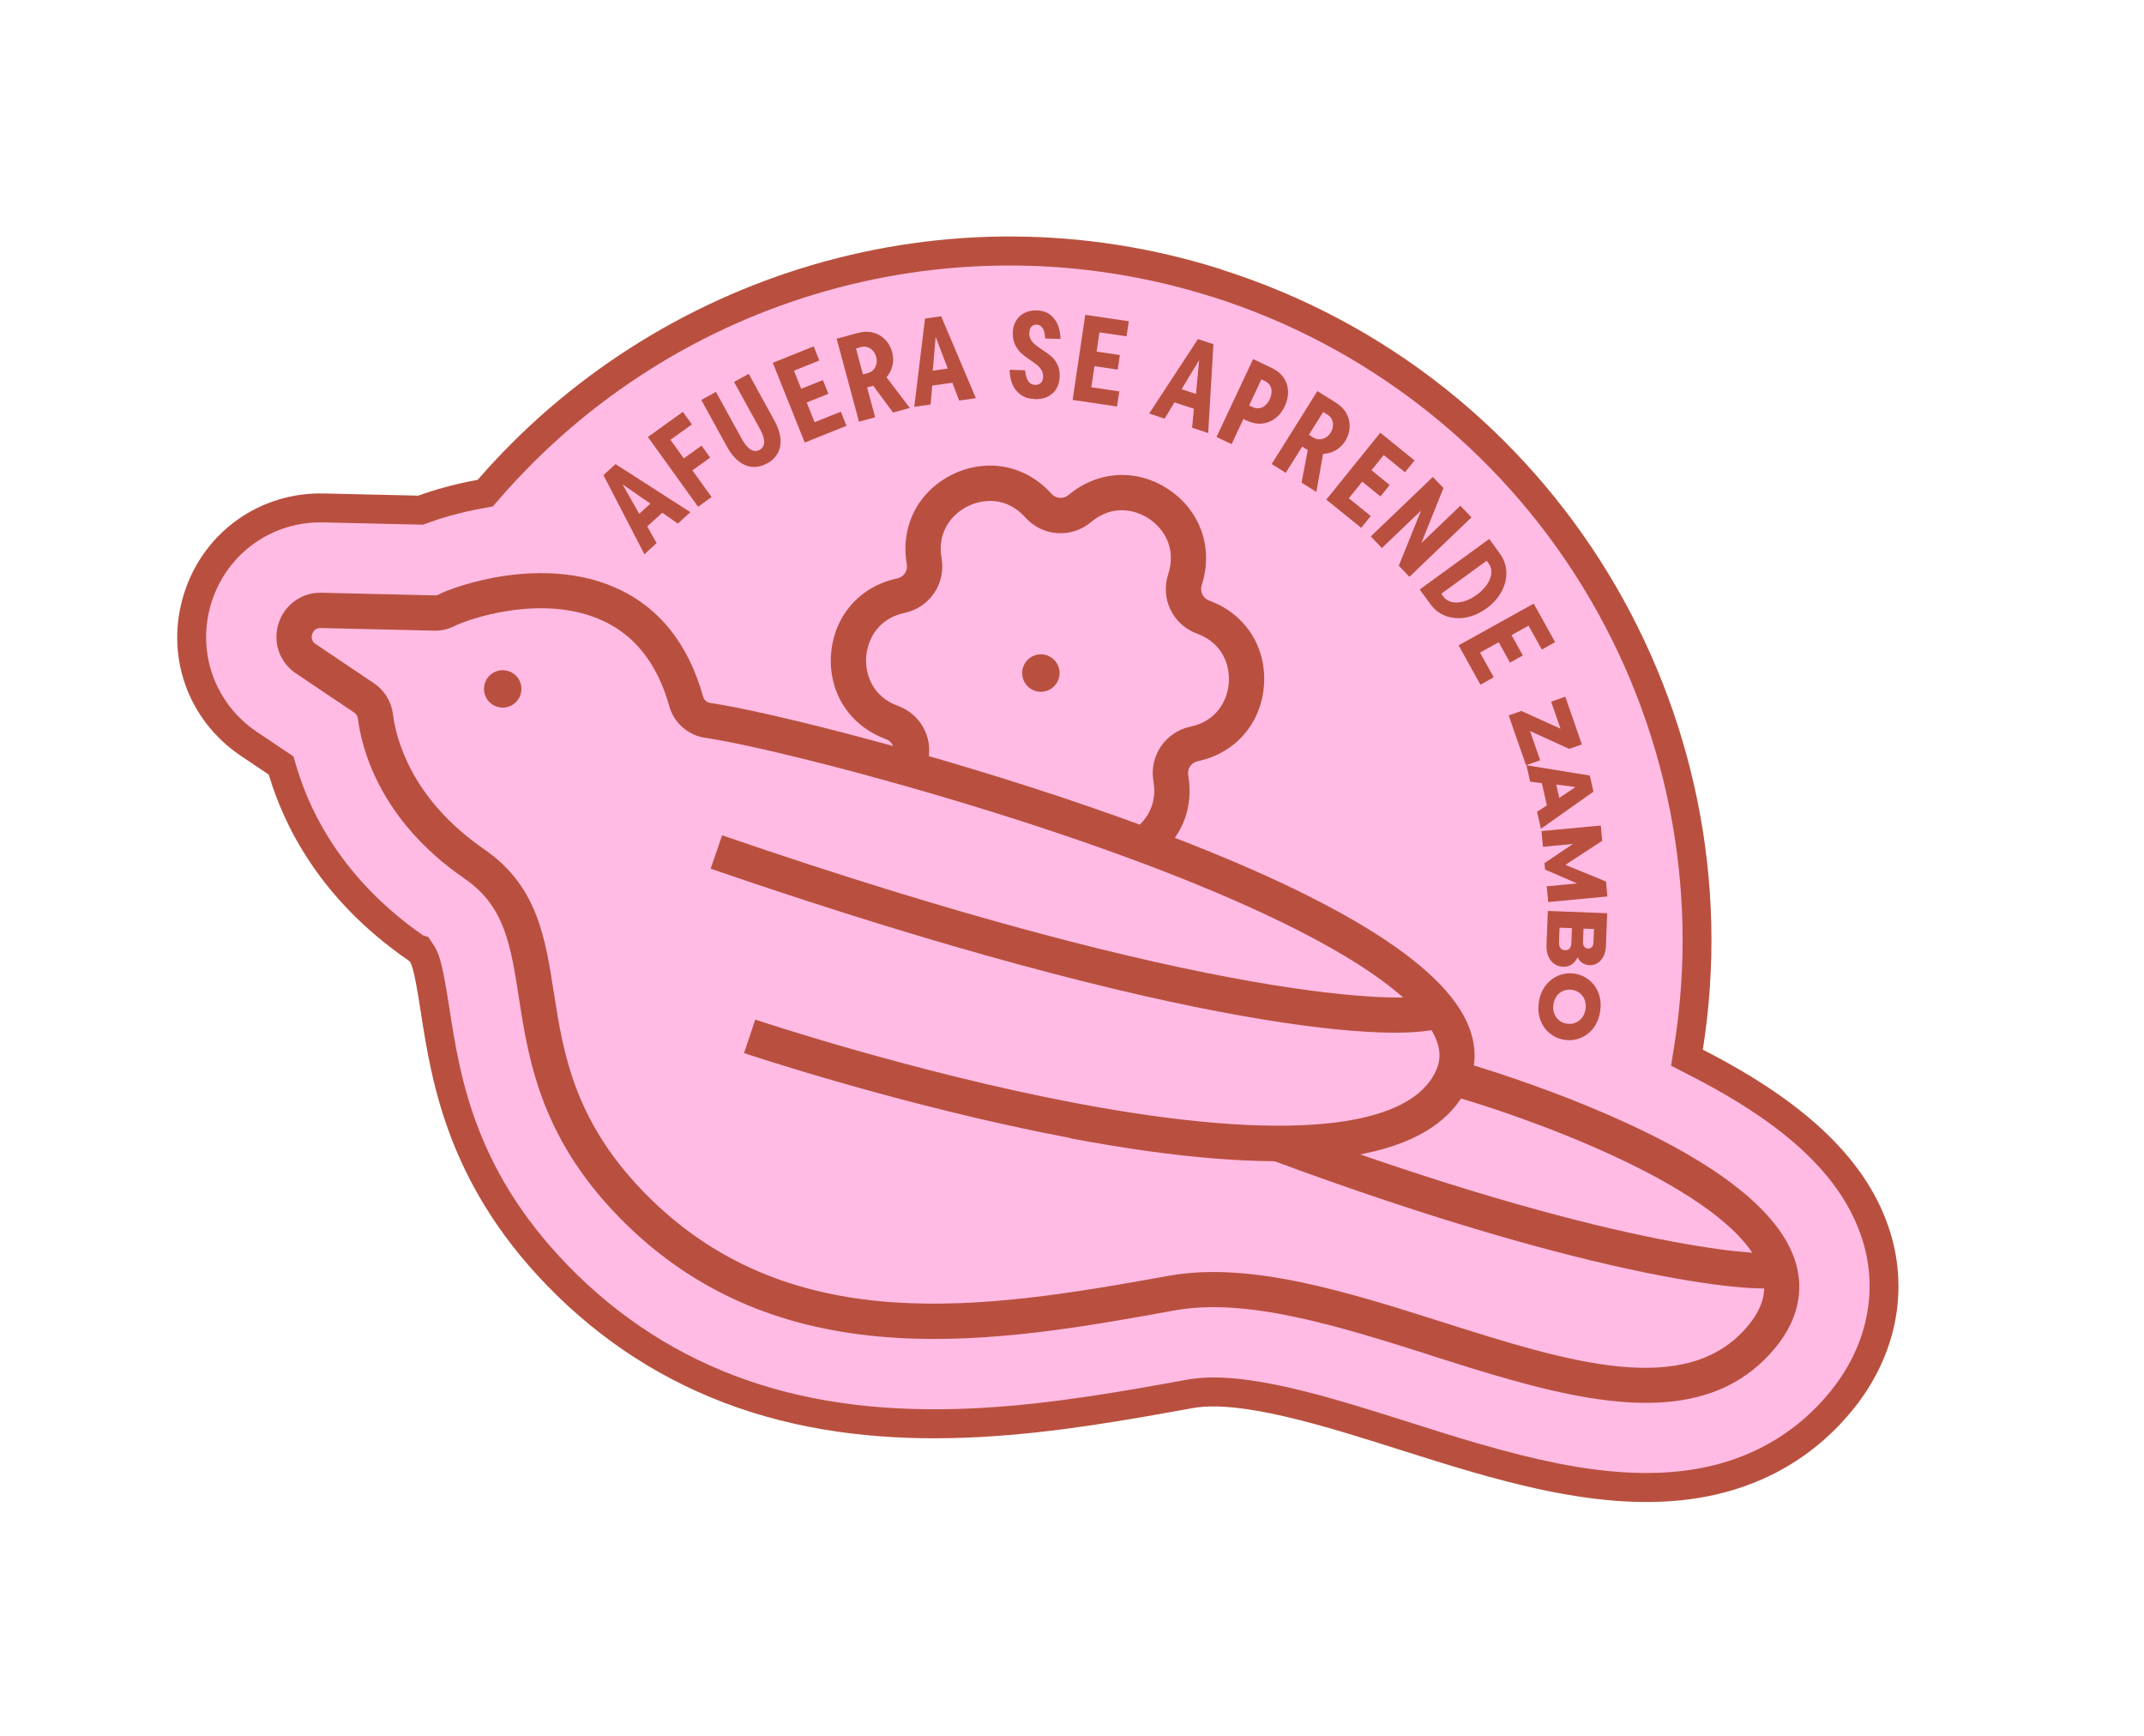
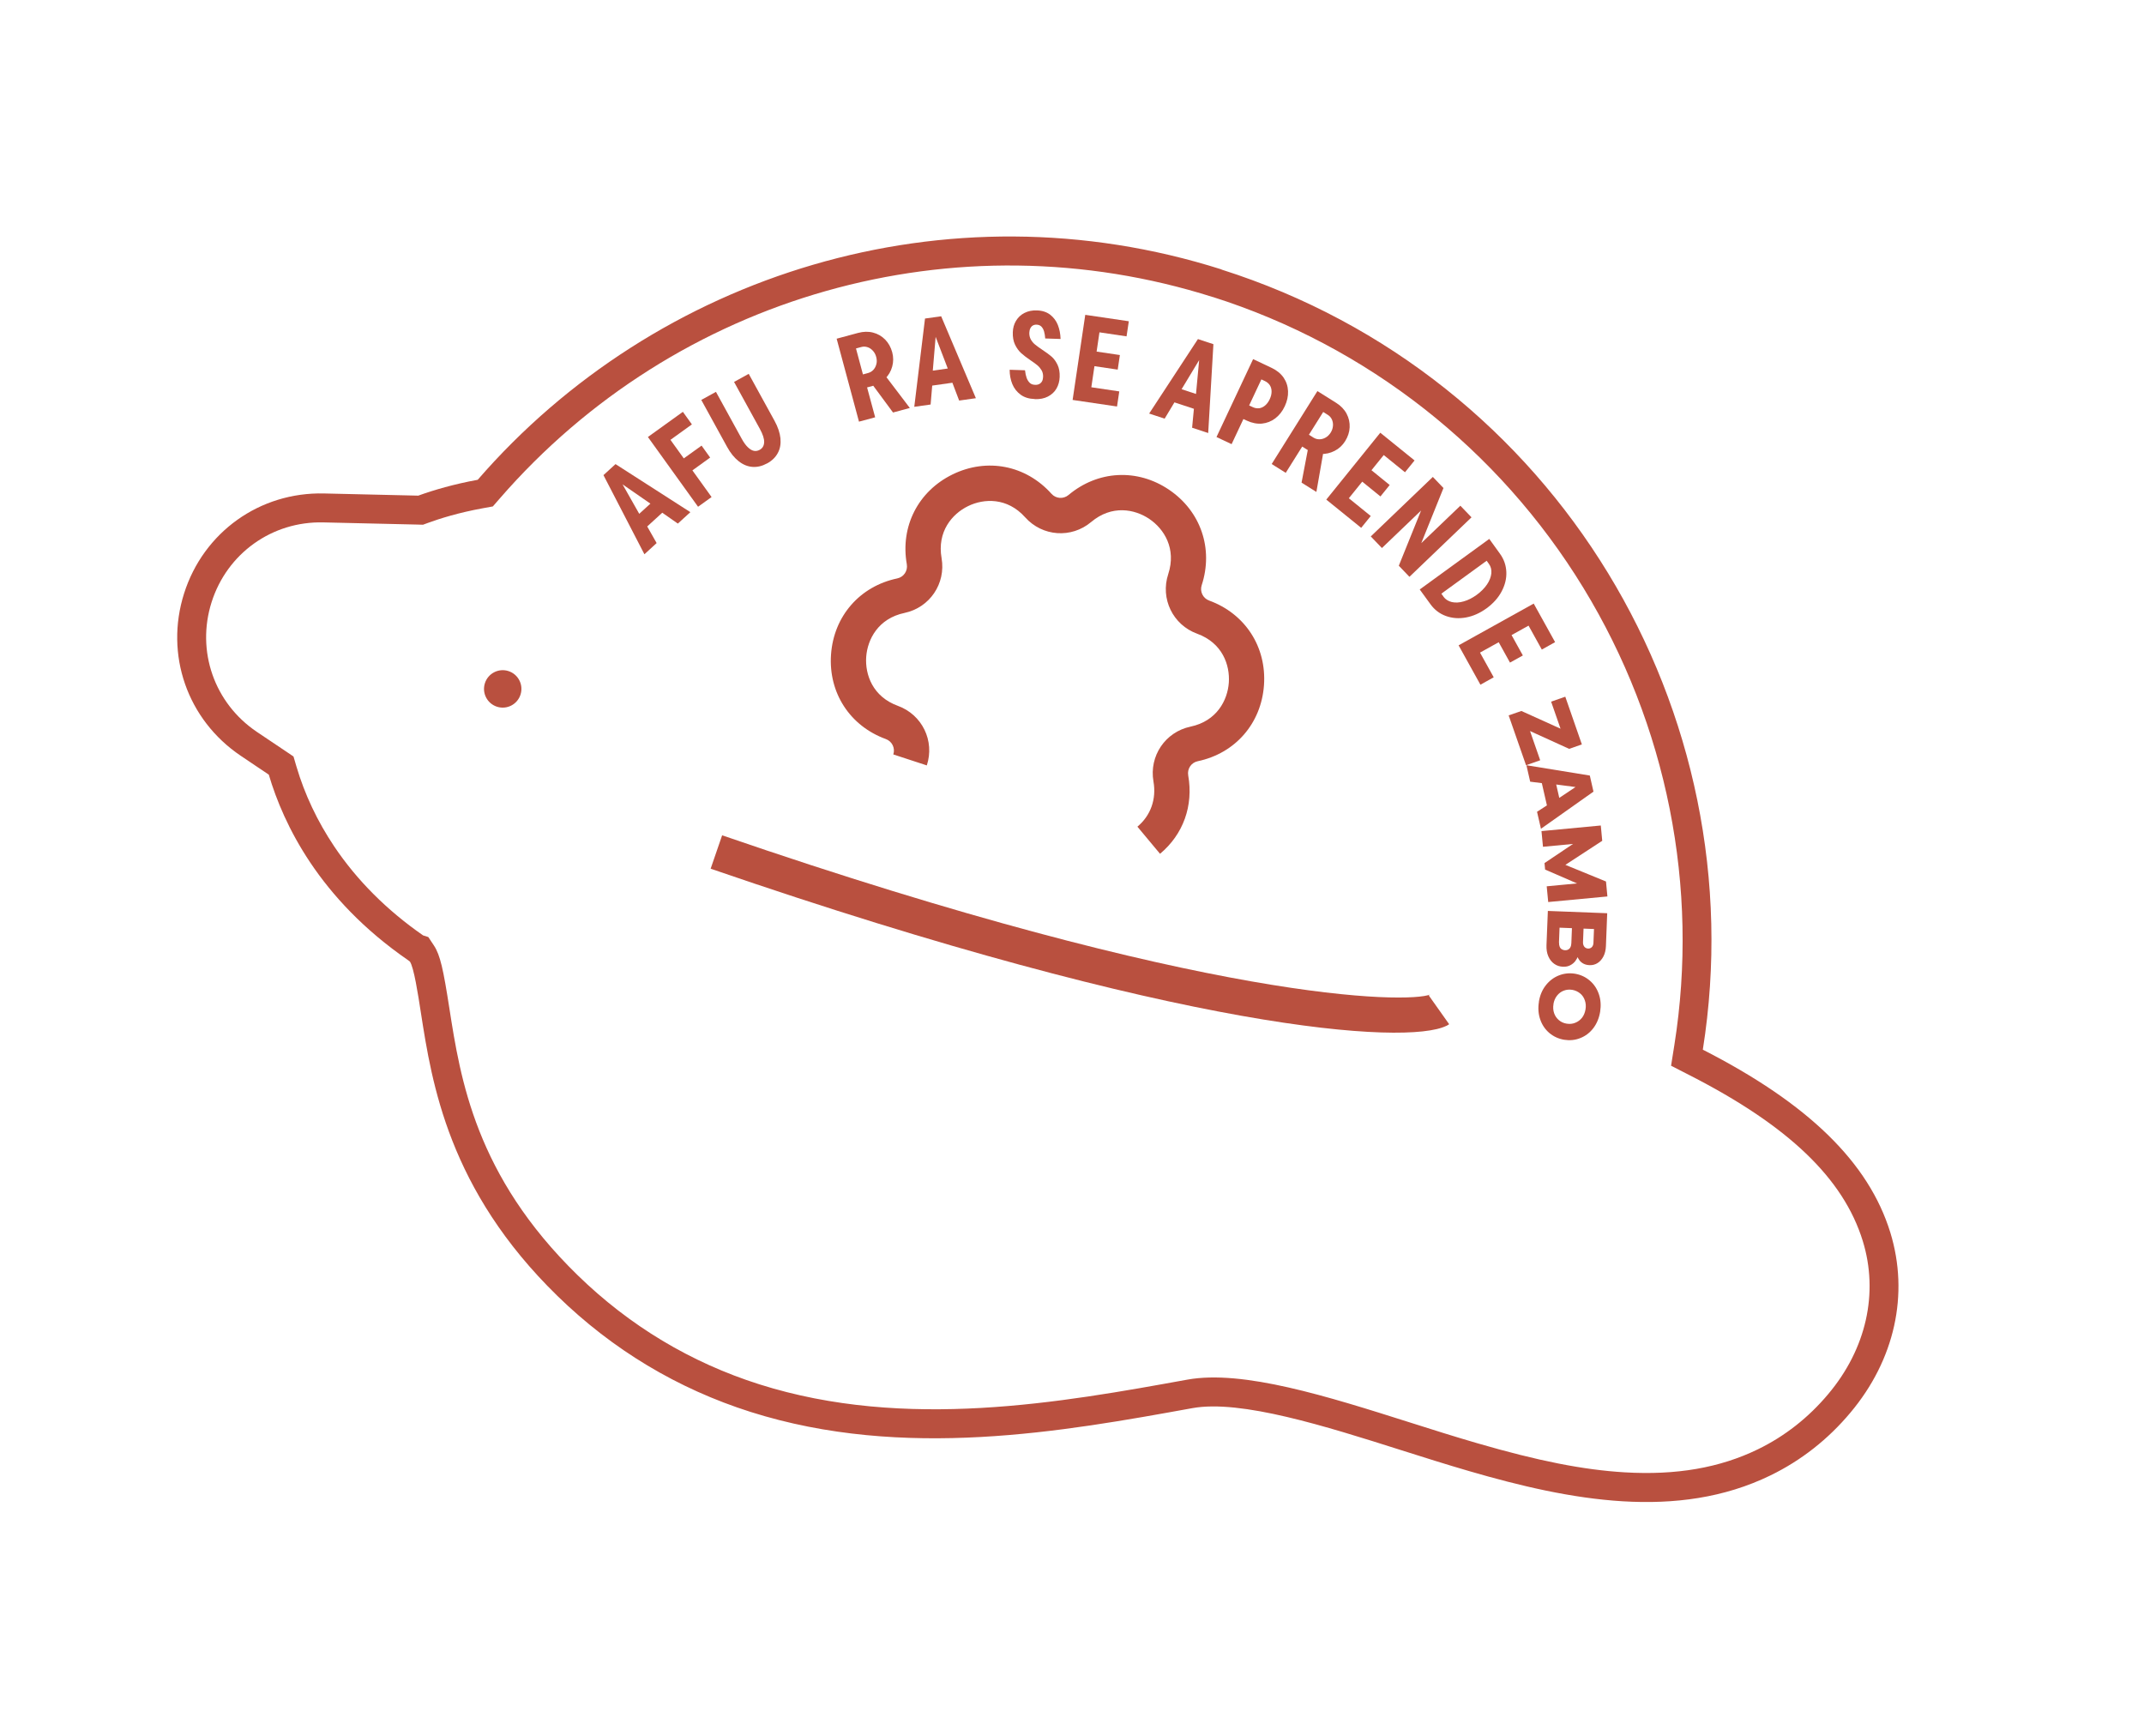
<svg xmlns="http://www.w3.org/2000/svg" width="184" height="149" viewBox="0 0 184 149" fill="none">
-   <path d="M64.789 119.965C58.718 118.04 53.307 114.79 48.708 110.312C39.651 101.489 38.26 92.596 37.345 86.713C36.889 83.785 36.634 82.464 36.214 81.826L35.972 81.462L35.764 81.396C35.764 81.396 35.739 81.382 35.73 81.373C32.433 79.1 29.724 76.396 27.667 73.335C26.149 71.074 25.006 68.65 24.264 66.124L24.136 65.695L21.356 63.827C17.248 61.055 15.489 56.021 16.988 51.298C18.486 46.576 22.828 43.466 27.782 43.586L36.105 43.777L36.323 43.7C37.365 43.319 39.066 42.784 41.225 42.394L41.654 42.319L41.94 41.992C57.442 24.12 81.983 17.18 104.461 24.311C117.995 28.604 129.537 37.658 136.947 49.806C144.285 61.831 147.121 76.064 144.926 89.881L144.785 90.77L145.583 91.176C154.374 95.662 159.29 100.417 161.056 106.128C162.558 111.01 161.398 116.222 157.865 120.423C156.062 122.576 153.889 124.283 151.412 125.489C143.682 129.257 134.445 127.378 126.433 125.042C124.467 124.471 122.516 123.852 120.629 123.254C114.046 121.165 106.588 118.805 102.124 119.615C91.218 121.595 77.653 124.058 64.796 119.98L64.789 119.965Z" fill="#FFBBE4" />
  <path d="M104.078 25.482C117.329 29.686 128.626 38.55 135.884 50.438C143.073 62.211 145.845 76.147 143.695 89.673L143.413 91.451L145.013 92.27C153.485 96.597 158.201 101.112 159.864 106.485C161.243 110.958 160.165 115.743 156.905 119.62C155.215 121.639 153.182 123.238 150.865 124.364C147.591 125.957 143.854 126.604 139.432 126.341C135.879 126.13 131.977 125.356 126.778 123.842C124.817 123.273 122.877 122.658 121.001 122.062C113.954 119.827 106.672 117.523 101.898 118.387C91.129 120.339 77.732 122.774 65.163 118.787C59.278 116.92 54.03 113.769 49.571 109.423C40.809 100.888 39.513 92.583 38.564 86.513C38.048 83.202 37.785 81.961 37.242 81.137L36.758 80.408L36.31 80.266C33.195 78.103 30.631 75.533 28.686 72.637C27.241 70.481 26.148 68.173 25.439 65.769L25.188 64.914L24.448 64.415L22.039 62.799C18.391 60.337 16.829 55.866 18.158 51.676C19.487 47.487 23.344 44.722 27.746 44.827L35.836 45.014L36.301 45.027L36.739 44.866C37.735 44.501 39.364 43.989 41.437 43.613L42.296 43.457L42.869 42.799C58.047 25.3 82.073 18.507 104.081 25.489M104.828 23.118C81.198 15.622 56.311 23.522 40.997 41.171C38.998 41.536 37.249 42.038 35.896 42.531L27.807 42.344C22.292 42.215 17.468 45.66 15.798 50.922C14.129 56.184 16.078 61.765 20.655 64.85L23.068 66.473C23.707 68.638 24.794 71.279 26.633 74.024C28.521 76.837 31.202 79.761 35.025 82.395C35.13 82.47 35.175 82.513 35.18 82.515C35.522 83.029 35.868 85.265 36.122 86.908C37.065 92.957 38.492 102.091 47.843 111.207C52.58 115.823 58.159 119.173 64.411 121.156C77.561 125.327 91.3 122.831 102.33 120.833C106.494 120.08 113.798 122.391 120.242 124.436C122.145 125.039 124.096 125.658 126.078 126.234C134.767 128.767 143.964 130.492 151.944 126.604C154.581 125.32 156.893 123.504 158.803 121.22C162.611 116.69 163.857 111.059 162.229 105.761C160.373 99.757 155.216 94.708 146.138 90.072C150.736 61.099 133.586 32.253 104.824 23.129L104.828 23.118Z" fill="#B9503F" />
  <path d="M55.3 47.553L51.79 40.771L52.824 39.825L59.248 43.948L58.174 44.929L56.305 43.625L56.199 43.48L53 41.267L53.172 41.11L55.09 44.497L55.228 44.617L56.353 46.601L55.311 47.556L55.3 47.553ZM54.982 45.69L54.45 44.464L56.257 42.817L57.426 43.458L54.982 45.69Z" fill="#B9503F" />
  <path d="M59.911 43.488L55.604 37.499L58.606 35.339L59.379 36.418L57.539 37.743L61.068 42.651L59.906 43.486L59.911 43.488ZM58.985 40.675L58.248 39.648L60.209 38.238L60.946 39.264L58.99 40.676L58.985 40.675Z" fill="#B9503F" />
  <path d="M65.825 39.767C65.405 39.998 64.988 40.095 64.575 40.064C64.162 40.033 63.767 39.872 63.392 39.577C63.022 39.283 62.687 38.877 62.398 38.345L60.185 34.319L61.443 33.625L63.656 37.652C63.827 37.965 64.002 38.208 64.178 38.375C64.353 38.543 64.519 38.648 64.69 38.685C64.86 38.721 65.028 38.692 65.191 38.603C65.439 38.47 65.566 38.252 65.58 37.951C65.593 37.65 65.467 37.269 65.211 36.8L62.998 32.773L64.256 32.08L66.47 36.107C66.76 36.634 66.928 37.139 66.979 37.608C67.023 38.08 66.955 38.498 66.757 38.864C66.564 39.232 66.257 39.534 65.837 39.765L65.825 39.767Z" fill="#B9503F" />
-   <path d="M69.066 37.981L66.323 31.132L69.833 29.72L70.317 30.931L68.138 31.808L69.91 36.228L72.161 35.327L72.645 36.538L69.068 37.976L69.066 37.981ZM68.649 34.766L68.176 33.593L70.623 32.613L71.094 33.791L68.647 34.771L68.649 34.766Z" fill="#B9503F" />
  <path d="M73.72 36.186L71.802 29.064L73.644 28.567C74.098 28.447 74.525 28.435 74.931 28.541C75.338 28.646 75.678 28.848 75.967 29.14C76.254 29.436 76.456 29.8 76.572 30.23C76.682 30.641 76.681 31.052 76.57 31.457C76.459 31.862 76.253 32.214 75.955 32.507C75.662 32.802 75.304 33.005 74.881 33.118L74.111 33.326L73.807 32.196L74.506 32.007C74.681 31.956 74.832 31.869 74.957 31.732C75.082 31.596 75.163 31.434 75.213 31.238C75.264 31.043 75.252 30.839 75.196 30.628C75.14 30.416 75.044 30.239 74.903 30.088C74.763 29.938 74.608 29.836 74.436 29.787C74.26 29.732 74.085 29.729 73.91 29.779L73.461 29.901L74.165 32.527L74.216 32.514L75.107 35.809L73.722 36.181L73.72 36.186ZM76.64 35.397L74.51 32.513L75.902 32.138L78.083 35.009L76.64 35.397Z" fill="#B9503F" />
  <path d="M78.463 34.918L79.385 27.334L80.772 27.14L83.751 34.17L82.315 34.372L81.506 32.242L81.505 32.06L80.113 28.423L80.341 28.389L80.014 32.268L80.058 32.441L79.866 34.712L78.466 34.908L78.463 34.918ZM79.25 33.195L79.502 31.883L81.922 31.54L82.525 32.73L79.25 33.195Z" fill="#B9503F" />
  <path d="M88.809 34.242C88.315 34.226 87.909 34.103 87.59 33.867C87.267 33.629 87.029 33.325 86.877 32.953C86.725 32.582 86.65 32.17 86.649 31.73L87.967 31.772C87.996 32.034 88.043 32.254 88.109 32.434C88.176 32.613 88.271 32.755 88.384 32.862C88.497 32.968 88.652 33.017 88.832 33.021C88.988 33.03 89.115 32.999 89.217 32.938C89.319 32.876 89.392 32.794 89.442 32.692C89.491 32.59 89.513 32.468 89.519 32.335C89.527 32.126 89.482 31.935 89.391 31.777C89.295 31.618 89.182 31.476 89.039 31.354C88.895 31.232 88.695 31.087 88.444 30.919C88.106 30.688 87.836 30.485 87.632 30.297C87.427 30.109 87.256 29.872 87.11 29.573C86.97 29.276 86.906 28.922 86.92 28.509C86.931 28.142 87.023 27.813 87.196 27.527C87.369 27.241 87.606 27.011 87.921 26.853C88.235 26.694 88.593 26.619 88.998 26.637C89.446 26.649 89.823 26.775 90.121 26.999C90.418 27.228 90.641 27.522 90.785 27.884C90.928 28.247 91.006 28.648 91.019 29.087L89.701 29.044C89.685 28.816 89.654 28.619 89.604 28.444C89.554 28.269 89.474 28.133 89.373 28.024C89.266 27.92 89.13 27.865 88.962 27.859C88.835 27.854 88.726 27.883 88.633 27.936C88.538 27.994 88.47 28.078 88.419 28.185C88.367 28.292 88.344 28.42 88.336 28.558C88.332 28.774 88.375 28.97 88.469 29.135C88.564 29.3 88.686 29.451 88.836 29.569C88.985 29.692 89.185 29.838 89.437 30.006C89.767 30.223 90.034 30.419 90.241 30.596C90.449 30.774 90.615 31.008 90.757 31.3C90.894 31.59 90.959 31.94 90.942 32.346C90.929 32.718 90.835 33.052 90.666 33.345C90.497 33.638 90.249 33.864 89.933 34.028C89.617 34.192 89.248 34.263 88.823 34.252L88.809 34.242Z" fill="#B9503F" />
  <path d="M92.053 34.319L93.138 27.016L96.876 27.567L96.682 28.863L94.356 28.518L93.659 33.231L96.057 33.587L95.864 34.882L92.047 34.318L92.053 34.319ZM93.317 31.331L93.503 30.08L96.109 30.466L95.923 31.717L93.317 31.331Z" fill="#B9503F" />
  <path d="M98.622 35.486L102.808 29.096L104.136 29.535L103.689 37.158L102.308 36.703L102.523 34.433L102.599 34.269L102.961 30.39L103.179 30.459L101.165 33.797L101.126 33.972L99.95 35.925L98.612 35.483L98.622 35.486ZM100.091 34.296L100.898 33.23L103.219 33.996L103.229 35.333L100.091 34.296Z" fill="#B9503F" />
  <path d="M104.403 37.497L107.543 30.816L109.135 31.568C109.578 31.779 109.918 32.057 110.16 32.404C110.4 32.756 110.524 33.142 110.541 33.57C110.558 33.998 110.463 34.426 110.26 34.861C110.058 35.297 109.785 35.639 109.444 35.901C109.104 36.157 108.723 36.306 108.304 36.349C107.882 36.386 107.451 36.302 107.006 36.096L106.377 35.803L106.916 34.658L107.509 34.934C107.693 35.022 107.877 35.051 108.059 35.032C108.243 35.008 108.408 34.932 108.567 34.8C108.726 34.668 108.86 34.488 108.968 34.258C109.076 34.028 109.128 33.809 109.128 33.604C109.129 33.398 109.08 33.218 108.983 33.064C108.885 32.91 108.742 32.788 108.558 32.7L108.252 32.556L106.913 35.409L106.961 35.424L105.697 38.113L104.401 37.502L104.403 37.497Z" fill="#B9503F" />
  <path d="M109.142 39.811L113.061 33.559L114.676 34.571C115.072 34.82 115.372 35.133 115.566 35.5C115.761 35.867 115.848 36.258 115.829 36.669C115.81 37.081 115.679 37.474 115.441 37.856C115.214 38.219 114.914 38.5 114.536 38.691C114.159 38.883 113.767 38.97 113.35 38.955C112.932 38.94 112.538 38.815 112.172 38.581L111.492 38.154L112.111 37.164L112.727 37.553C112.884 37.65 113.05 37.697 113.233 37.696C113.415 37.695 113.595 37.647 113.766 37.548C113.938 37.45 114.083 37.308 114.201 37.122C114.318 36.936 114.379 36.744 114.396 36.544C114.413 36.344 114.378 36.157 114.302 35.991C114.225 35.826 114.108 35.695 113.951 35.598L113.56 35.351L112.114 37.653L112.159 37.679L110.343 40.574L109.129 39.813L109.142 39.811ZM111.701 41.416L112.374 37.888L113.597 38.657L112.973 42.213L111.706 41.417L111.701 41.416Z" fill="#B9503F" />
  <path d="M113.82 42.875L118.457 37.133L121.399 39.511L120.578 40.525L118.753 39.048L115.758 42.755L117.639 44.28L116.818 45.294L113.821 42.869L113.82 42.875ZM116.428 40.941L117.22 39.959L119.264 41.618L118.471 42.6L116.428 40.941Z" fill="#B9503F" />
  <path d="M117.641 46.031L122.968 40.925L123.88 41.878L121.728 47.221L121.537 47.026L125.329 43.395L126.286 44.392L120.959 49.497L120.047 48.544L122.208 43.192L122.398 43.387L118.598 47.027L117.641 46.031Z" fill="#B9503F" />
  <path d="M121.842 50.583L127.811 46.245L128.724 47.51C129.071 47.989 129.251 48.511 129.275 49.082C129.3 49.654 129.157 50.214 128.866 50.761C128.575 51.309 128.141 51.788 127.576 52.202C127.005 52.615 126.418 52.875 125.808 52.986C125.197 53.098 124.625 53.052 124.088 52.858C123.551 52.664 123.108 52.324 122.765 51.851L121.85 50.592L121.842 50.583ZM123.884 51.208C124.052 51.437 124.291 51.589 124.597 51.663C124.904 51.731 125.243 51.715 125.618 51.605C125.992 51.5 126.362 51.312 126.735 51.043C127.103 50.772 127.396 50.477 127.616 50.153C127.836 49.83 127.953 49.514 127.988 49.202C128.017 48.889 127.946 48.614 127.778 48.384L127.587 48.118L123.699 50.943L123.89 51.209L123.884 51.208Z" fill="#B9503F" />
  <path d="M125.178 55.376L131.624 51.794L133.461 55.102L132.32 55.739L131.182 53.686L127.016 56L128.192 58.118L127.051 58.755L125.182 55.383L125.178 55.376ZM128.313 54.556L129.417 53.943L130.693 56.245L129.589 56.858L128.313 54.556Z" fill="#B9503F" />
  <path d="M129.478 61.386L130.566 61.009L134.219 62.661L134.08 62.969L133.119 60.209L134.334 59.784L135.757 63.877L134.668 64.26L131.007 62.594L131.159 62.301L132.181 65.239L130.966 65.665L129.476 61.392L129.478 61.386Z" fill="#B9503F" />
  <path d="M131.001 65.665L136.44 66.55L136.753 67.93L132.246 71.117L131.91 69.659L133.305 68.757L133.485 68.69L135.451 67.376L135.5 67.573L133.162 67.266L132.97 67.282L131.322 67.076L130.999 65.67L131.001 65.665ZM132.18 66.573L133.426 66.751L133.959 69.082L132.911 69.777L132.176 66.566L132.18 66.573Z" fill="#B9503F" />
  <path d="M132.302 71.315L137.382 70.836L137.505 72.15L134.101 74.371L134.075 74.104L137.828 75.641L137.949 76.925L132.869 77.404L132.74 76.054L135.607 75.782L135.62 75.927L132.603 74.618L132.551 74.061L135.272 72.234L135.287 72.391L132.42 72.663L132.291 71.312L132.302 71.315Z" fill="#B9503F" />
  <path d="M132.832 78.167L137.932 78.364L137.822 81.189C137.807 81.531 137.735 81.832 137.604 82.078C137.473 82.324 137.308 82.513 137.103 82.641C136.898 82.77 136.674 82.828 136.425 82.82C136.221 82.814 136.047 82.77 135.901 82.695C135.755 82.619 135.639 82.523 135.548 82.401C135.456 82.284 135.391 82.157 135.357 82.023L135.421 82.026C135.388 82.168 135.314 82.309 135.201 82.461C135.088 82.613 134.945 82.732 134.762 82.827C134.585 82.923 134.371 82.967 134.129 82.955C133.851 82.943 133.606 82.865 133.386 82.707C133.17 82.557 132.999 82.338 132.88 82.065C132.757 81.786 132.707 81.464 132.721 81.105L132.839 78.164L132.832 78.167ZM133.799 80.888C133.794 81.016 133.811 81.127 133.85 81.228C133.888 81.328 133.946 81.405 134.03 81.455C134.114 81.505 134.204 81.534 134.302 81.541C134.406 81.545 134.499 81.528 134.585 81.479C134.67 81.435 134.739 81.363 134.782 81.265C134.83 81.169 134.848 81.057 134.855 80.924L134.919 79.299L135.915 79.34L135.854 80.865C135.852 80.964 135.865 81.05 135.904 81.133C135.942 81.216 135.992 81.279 136.06 81.324C136.128 81.369 136.203 81.392 136.289 81.397C136.417 81.402 136.524 81.359 136.61 81.275C136.697 81.185 136.746 81.066 136.751 80.903L136.798 79.719L133.842 79.604L133.793 80.887L133.799 80.888Z" fill="#B9503F" />
  <path d="M132.069 85.951C132.159 85.409 132.354 84.942 132.66 84.552C132.965 84.162 133.336 83.88 133.78 83.703C134.223 83.527 134.684 83.479 135.164 83.555C135.643 83.636 136.063 83.828 136.428 84.138C136.794 84.448 137.052 84.835 137.214 85.304C137.377 85.772 137.41 86.276 137.326 86.819C137.235 87.366 137.038 87.838 136.738 88.23C136.437 88.623 136.059 88.908 135.618 89.079C135.175 89.256 134.715 89.298 134.235 89.222C133.756 89.141 133.336 88.949 132.969 88.644C132.609 88.336 132.344 87.952 132.183 87.479C132.021 87.01 131.983 86.499 132.075 85.952L132.069 85.951ZM133.323 86.16C133.272 86.45 133.295 86.71 133.378 86.947C133.461 87.185 133.598 87.381 133.788 87.541C133.978 87.701 134.199 87.801 134.456 87.841C134.713 87.882 134.955 87.859 135.183 87.767C135.417 87.676 135.61 87.532 135.765 87.34C135.919 87.148 136.02 86.904 136.071 86.615C136.117 86.342 136.099 86.084 136.012 85.839C135.931 85.596 135.795 85.394 135.599 85.238C135.402 85.081 135.186 84.984 134.931 84.938C134.674 84.897 134.432 84.92 134.205 85.007C133.973 85.092 133.779 85.242 133.62 85.444C133.462 85.647 133.363 85.885 133.318 86.159L133.323 86.16Z" fill="#B9503F" />
  <path d="M99.557 73.263C101.553 71.594 102.431 69.141 101.973 66.535C101.876 65.97 102.233 65.437 102.792 65.32C106.011 64.644 108.243 62.081 108.476 58.795C108.709 55.509 106.861 52.661 103.774 51.535C103.237 51.341 102.953 50.758 103.131 50.215C104.153 47.086 103.055 43.871 100.332 42.026C97.608 40.181 94.218 40.363 91.7 42.477C91.261 42.843 90.618 42.798 90.237 42.371C88.041 39.919 84.71 39.267 81.753 40.708C78.797 42.149 77.25 45.177 77.823 48.419C77.92 48.984 77.563 49.517 77.004 49.633C73.785 50.31 71.553 52.873 71.32 56.159C71.087 59.445 72.935 62.292 76.022 63.418C76.559 63.612 76.843 64.196 76.665 64.738L79.54 65.68C80.232 63.573 79.142 61.33 77.06 60.57C74.888 59.781 74.234 57.882 74.338 56.37C74.448 54.861 75.367 53.073 77.624 52.596C79.793 52.139 81.188 50.074 80.807 47.891C80.408 45.615 81.718 44.092 83.078 43.431C84.439 42.764 86.445 42.672 87.982 44.393C89.46 46.043 91.949 46.221 93.646 44.792C95.415 43.303 97.384 43.681 98.639 44.532C99.895 45.382 100.978 47.071 100.258 49.268C99.566 51.375 100.656 53.618 102.738 54.378C104.91 55.167 105.563 57.066 105.459 58.578C105.35 60.088 104.431 61.875 102.173 62.352C100.004 62.809 98.61 64.875 98.991 67.057C99.257 68.569 98.755 69.984 97.614 70.937L99.552 73.261L99.557 73.263Z" fill="#B9503F" />
-   <path d="M88.843 59.286C89.688 59.554 90.591 59.086 90.859 58.24C91.127 57.394 90.66 56.491 89.815 56.223C88.97 55.955 88.068 56.423 87.799 57.269C87.531 58.115 87.998 59.018 88.843 59.286Z" fill="#B9503F" />
-   <path d="M122.816 116.306C115.071 113.849 107.063 111.315 100.827 112.444C85.988 115.131 67.524 118.484 53.778 105.095C46.455 97.962 45.383 91.096 44.526 85.585C43.819 81.044 43.307 77.757 39.849 75.379C32.511 70.326 31.022 64.109 30.717 61.669C30.691 61.455 30.57 61.264 30.391 61.143L25.396 57.784C23.989 56.839 23.392 55.116 23.904 53.499C24.417 51.882 25.904 50.821 27.597 50.864L37.306 51.089C37.433 51.095 37.546 51.072 37.639 51.019C39.13 50.241 46.51 47.689 52.733 50.392C56.503 52.028 59.061 55.189 60.347 59.791C60.423 60.068 60.663 60.273 60.954 60.318C65.819 61.033 80.35 64.662 93.889 69.362C111.879 75.604 122.545 81.577 125.597 87.121C126.39 88.559 126.689 90.022 126.49 91.428C128.751 92.122 133.341 93.613 138.168 95.726C147.41 99.768 152.764 103.992 154.09 108.283C154.637 110.054 154.768 112.786 152.287 115.74C151.089 117.169 149.719 118.215 148.219 118.949C141.481 122.233 132.014 119.23 122.807 116.315L122.816 116.306ZM91.783 97.639C77.575 94.953 63.991 90.415 63.854 90.365L64.818 87.494C64.951 87.536 78.365 92.02 92.374 94.667C110.003 97.998 120.969 96.995 123.257 91.835C123.711 90.811 123.617 89.776 122.954 88.573C120.354 83.843 109.682 78.037 92.907 72.217C79.541 67.583 65.275 64.009 60.526 63.313C59.051 63.098 57.841 62.032 57.442 60.608C56.415 56.928 54.428 54.424 51.535 53.172C46.373 50.929 40.07 53.176 39.039 53.707C38.496 53.993 37.872 54.13 37.237 54.116L27.529 53.891C27.023 53.877 26.844 54.255 26.793 54.415C26.743 54.575 26.665 54.986 27.092 55.268L32.087 58.626C32.996 59.238 33.592 60.208 33.727 61.296C33.979 63.332 35.247 68.527 41.572 72.889C46.102 76.012 46.793 80.436 47.523 85.126C48.354 90.459 49.298 96.508 55.894 102.936C61.394 108.293 68.193 111.178 76.688 111.752C84.138 112.254 91.786 111.02 100.294 109.479C107.267 108.213 115.642 110.864 123.739 113.433C134.527 116.855 144.715 120.081 149.987 113.801C151.29 112.246 151.693 110.735 151.214 109.192C149.177 102.595 132.853 96.483 125.385 94.261C121.594 100.018 110.306 101.166 91.787 97.664L91.783 97.639Z" fill="#B9503F" />
  <path d="M124.123 88.034C124.219 87.988 124.3 87.937 124.368 87.888L122.618 85.418C122.695 85.36 122.754 85.338 122.754 85.338C120.809 86.107 103.88 86.1 61.974 71.678L60.988 74.543C101.672 88.548 120.71 89.694 124.117 88.032L124.123 88.034Z" fill="#B9503F" />
-   <path d="M153.288 110.366L152.155 107.558C152.243 107.521 152.304 107.511 152.304 107.511C150.877 107.775 137.821 106.952 110.166 96.705L109.112 99.548C137.353 110.016 151.374 111.146 153.286 110.372L153.288 110.366Z" fill="#B9503F" />
  <path d="M42.658 60.646C43.503 60.914 44.405 60.446 44.673 59.6C44.942 58.754 44.474 57.851 43.629 57.583C42.785 57.315 41.882 57.784 41.614 58.629C41.345 59.475 41.813 60.378 42.658 60.646Z" fill="#B9503F" />
</svg>